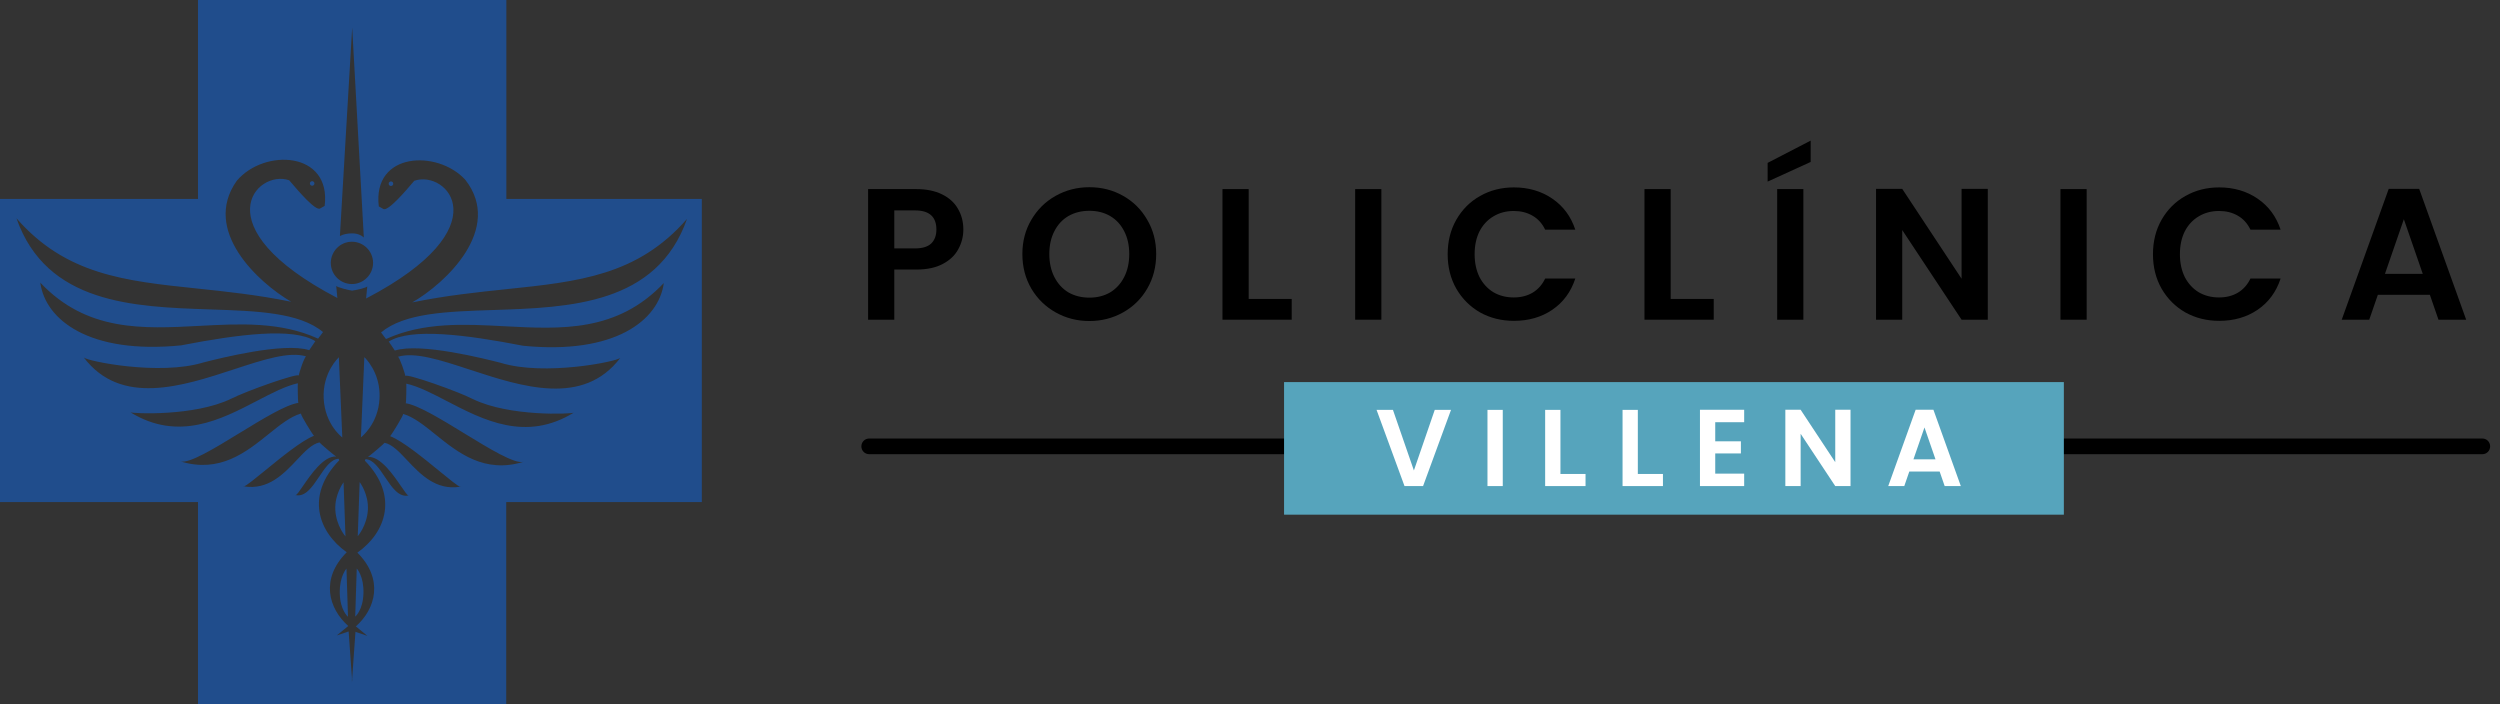
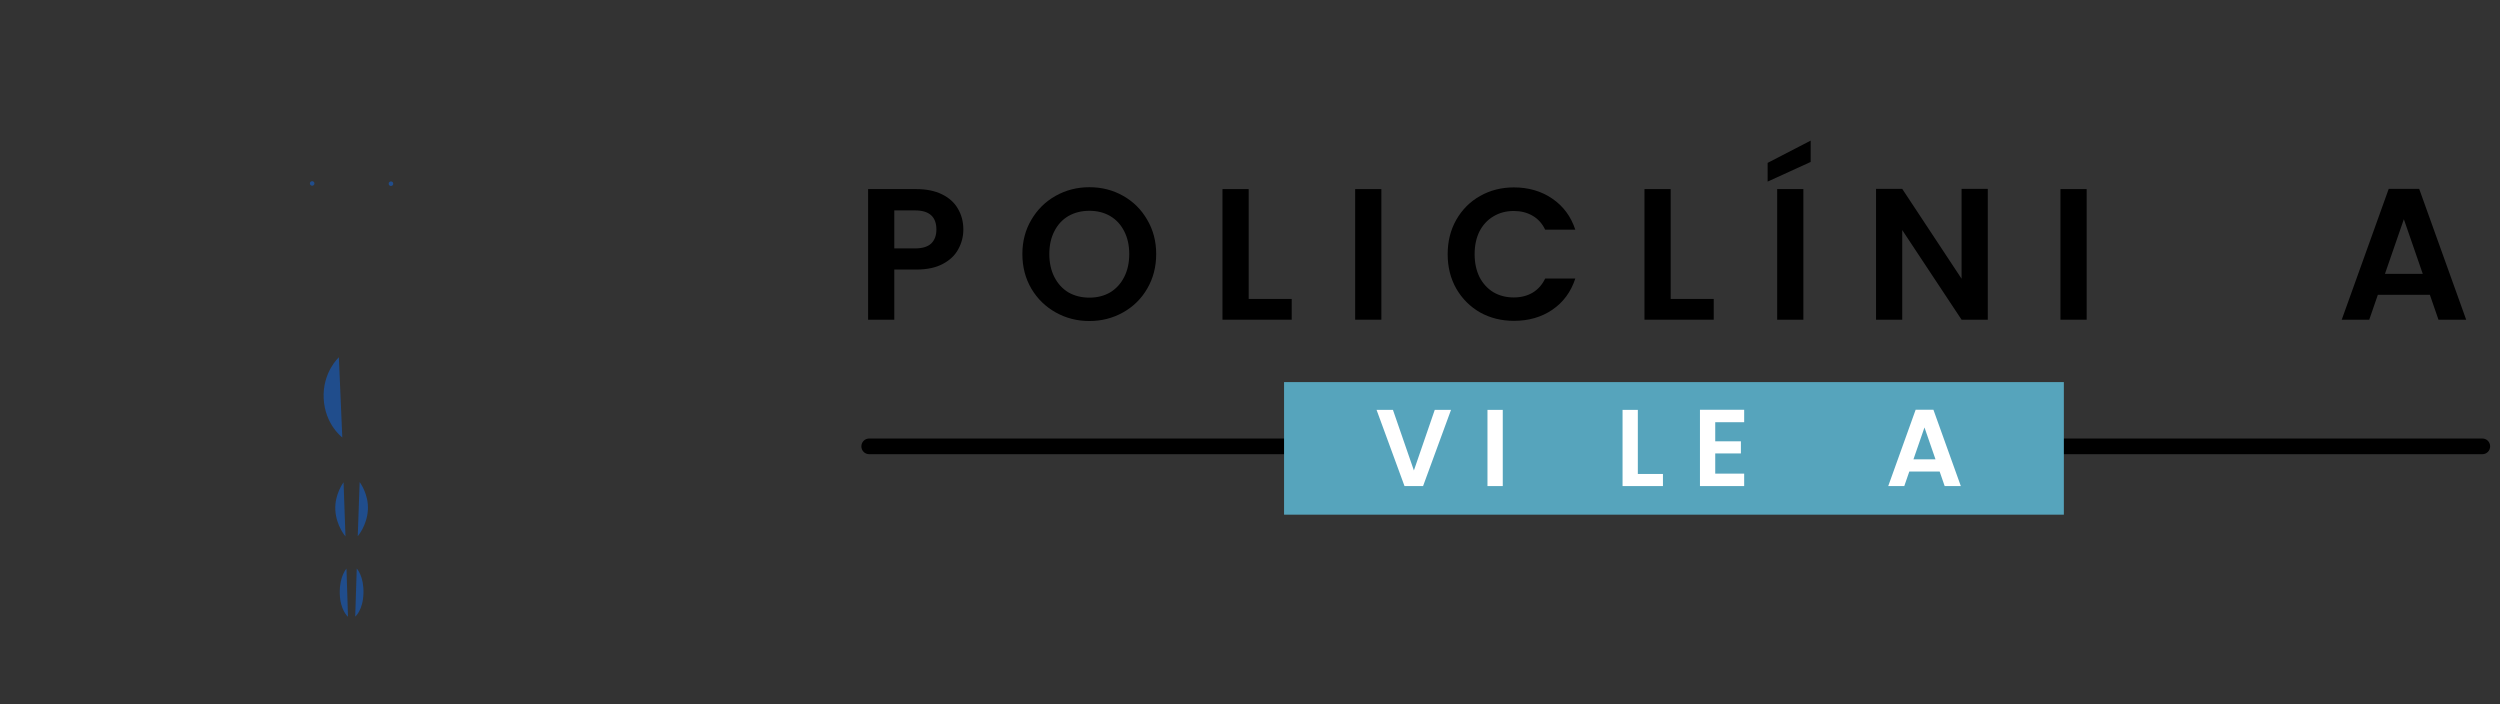
<svg xmlns="http://www.w3.org/2000/svg" width="181" height="51" viewBox="0 0 181 51" fill="none">
  <rect x="0" y="0" width="181" height="51" fill="#333333" stroke="none" />
  <path d="M24.534 25.867L24.782 31.673C24.782 31.673 23.526 30.738 23.434 28.848C23.342 26.949 24.534 25.867 24.534 25.867Z" fill="#204D8C" />
  <path d="M25.012 38.837L24.874 34.92C24.874 34.92 24.214 35.782 24.278 36.929C24.342 38.076 25.012 38.837 25.012 38.837Z" fill="#204D8C" />
  <path d="M25.085 41.167L25.195 44.653C25.195 44.653 24.626 44.194 24.599 42.956C24.571 41.717 25.085 41.167 25.085 41.167Z" fill="#204D8C" />
-   <path d="M26.131 31.664L26.378 25.858C26.378 25.858 27.571 26.94 27.479 28.839C27.387 30.729 26.131 31.664 26.131 31.664Z" fill="#204D8C" />
  <path d="M26.039 34.902L25.901 38.819C25.901 38.819 26.571 38.057 26.635 36.911C26.699 35.764 26.039 34.902 26.039 34.902Z" fill="#204D8C" />
  <path d="M25.718 44.643L25.828 41.158C25.828 41.158 26.351 41.708 26.314 42.946C26.286 44.185 25.718 44.643 25.718 44.643Z" fill="#204D8C" />
  <path d="M22.6 13.447C22.691 13.447 22.765 13.373 22.765 13.282C22.765 13.191 22.691 13.117 22.6 13.117C22.509 13.117 22.435 13.191 22.435 13.282C22.435 13.373 22.509 13.447 22.6 13.447Z" fill="#204D8C" />
  <path d="M28.47 13.3C28.47 13.392 28.396 13.466 28.305 13.466C28.214 13.466 28.14 13.392 28.14 13.3C28.14 13.209 28.214 13.135 28.305 13.135C28.396 13.135 28.47 13.209 28.47 13.3Z" fill="#204D8C" />
-   <path fill-rule="evenodd" clip-rule="evenodd" d="M36.66 14.401V0H14.335V14.401H0V36.351H14.335V51H36.651V36.351H50.812V14.401H36.66ZM25.498 1.99L26.341 17.199C26.341 17.199 26.048 16.878 25.452 16.896C24.856 16.914 24.608 17.098 24.608 17.098L25.498 1.99ZM25.479 17.501C26.323 17.501 27.011 18.189 27.011 19.033C27.011 19.877 26.323 20.565 25.479 20.565C24.636 20.565 23.948 19.877 23.948 19.033C23.957 18.189 24.636 17.501 25.479 17.501ZM27.947 24.546C30.667 23.308 33.613 23.465 36.545 23.621C40.63 23.838 44.685 24.054 48.06 20.492C47.693 23.207 44.492 25.693 37.87 25.032C33.716 24.225 29.726 23.721 28.148 24.73L28.588 25.381C30.432 24.785 35.146 25.986 36.256 26.27C39.434 27.248 44.692 26.17 44.912 25.907C42.223 29.456 37.771 27.995 34.018 26.764C31.919 26.075 30.039 25.459 28.809 25.83C28.927 25.848 29.34 27.076 29.341 27.22C29.34 27.221 29.34 27.223 29.341 27.224L29.341 27.22C29.373 27.004 33.127 28.32 34.257 28.903C36.898 30.178 41.365 29.976 41.539 29.875C38.07 32.015 34.971 30.402 32.356 29.041C31.293 28.488 30.31 27.976 29.414 27.775C29.432 27.821 29.414 29.151 29.377 29.197C30.259 29.323 31.947 30.355 33.608 31.371C35.453 32.499 37.265 33.608 37.907 33.434C35.067 34.308 33.162 32.773 31.527 31.455C30.706 30.794 29.954 30.188 29.185 29.967C29.212 30.096 28.341 31.481 28.249 31.581C29.135 31.916 30.671 33.172 31.832 34.122C32.547 34.706 33.12 35.175 33.312 35.241C31.554 35.522 30.429 34.329 29.477 33.32C28.904 32.713 28.393 32.172 27.846 32.059C27.836 32.095 26.718 33.058 26.635 33.077C27.548 33.032 28.465 34.369 29.042 35.212C29.289 35.572 29.474 35.841 29.57 35.874C28.867 36.021 28.369 35.278 27.877 34.545C27.445 33.901 27.018 33.263 26.461 33.242L26.415 33.352C28.882 35.883 27.947 38.553 25.874 40.011C27.809 41.947 27.185 44.093 25.764 45.35L26.598 46.038L25.736 45.744L25.498 49.11V49.376L25.488 49.248L25.479 49.413V49.065L25.241 45.717L24.379 46.01L25.213 45.322C23.792 44.056 23.168 41.919 25.103 39.984C23.04 38.525 22.095 35.856 24.562 33.324L24.516 33.214C23.964 33.236 23.538 33.87 23.106 34.513C22.612 35.248 22.111 35.993 21.407 35.847C21.504 35.816 21.691 35.543 21.941 35.179C22.519 34.336 23.433 33.004 24.342 33.049C24.259 33.031 23.131 32.068 23.131 32.031C22.584 32.145 22.073 32.685 21.5 33.293C20.548 34.302 19.423 35.495 17.665 35.214C17.865 35.149 18.464 34.66 19.205 34.055C20.361 33.11 21.861 31.884 22.728 31.554C22.627 31.444 21.756 30.059 21.792 29.94C21.023 30.16 20.27 30.766 19.45 31.426C17.814 32.742 15.91 34.274 13.07 33.407C13.709 33.575 15.508 32.475 17.344 31.352C19.013 30.331 20.713 29.291 21.6 29.169C21.563 29.123 21.545 27.793 21.563 27.747C20.667 27.949 19.684 28.46 18.621 29.014C16.006 30.375 12.907 31.987 9.438 29.848C9.612 29.949 14.079 30.151 16.72 28.875C17.837 28.303 21.581 26.984 21.636 27.19C21.631 27.038 22.042 25.821 22.168 25.803C20.936 25.427 19.053 26.045 16.95 26.735C13.199 27.966 8.752 29.426 6.065 25.88C6.284 26.143 11.543 27.22 14.721 26.243C15.831 25.959 20.554 24.757 22.388 25.353L22.829 24.702C21.251 23.693 17.261 24.198 13.107 25.005C6.484 25.665 3.284 23.17 2.917 20.464C6.292 24.026 10.351 23.811 14.437 23.593C17.368 23.437 20.314 23.281 23.03 24.518L23.388 24.041C21.678 22.619 18.595 22.515 15.23 22.403C9.681 22.217 3.368 22.006 1.192 15.805C4.764 19.893 9.034 20.34 14.259 20.888C16.372 21.109 18.642 21.347 21.086 21.849C18.72 20.473 14.583 16.694 17.142 13.089C19.132 10.732 23.993 10.943 23.507 14.906L23.186 15.089C22.873 15.32 21.603 13.83 21.083 13.221C21.025 13.152 20.976 13.095 20.939 13.053C18.591 12.227 14.565 16.428 24.424 21.574L24.342 20.694C24.369 20.794 25.241 21.005 25.488 21.042C25.828 20.996 26.543 20.84 26.589 20.73L26.506 21.611C36.366 16.465 32.34 12.264 29.992 13.089L29.927 13.166C29.478 13.698 28.075 15.361 27.745 15.126L27.424 14.942C26.956 11.007 31.67 10.815 33.688 13.016C36.467 16.575 32.248 20.519 29.845 21.895C32.29 21.393 34.562 21.156 36.676 20.935C41.9 20.39 46.168 19.944 49.739 15.85C47.562 22.057 41.24 22.264 35.699 22.445C32.346 22.555 29.279 22.655 27.589 24.069L27.947 24.546ZM17.665 35.214C17.628 35.223 17.601 35.223 17.591 35.205C17.605 35.205 17.617 35.207 17.628 35.209C17.64 35.212 17.651 35.214 17.665 35.214ZM21.407 35.847C21.389 35.856 21.37 35.856 21.361 35.838C21.37 35.838 21.377 35.84 21.384 35.842C21.391 35.844 21.398 35.847 21.407 35.847ZM29.57 35.874C29.579 35.874 29.586 35.872 29.593 35.87C29.596 35.868 29.6 35.867 29.604 35.866C29.606 35.866 29.609 35.865 29.611 35.865L29.616 35.865C29.607 35.874 29.588 35.883 29.57 35.874ZM33.312 35.241C33.326 35.241 33.337 35.239 33.349 35.237C33.36 35.234 33.372 35.232 33.385 35.232C33.376 35.251 33.358 35.26 33.312 35.241Z" fill="#204D8C" />
  <path fill-rule="evenodd" clip-rule="evenodd" d="M62.363 32.316C62.363 32.003 62.614 31.749 62.923 31.749H179.728C180.037 31.749 180.287 32.003 180.287 32.316C180.287 32.629 180.037 32.883 179.728 32.883H62.923C62.614 32.883 62.363 32.629 62.363 32.316Z" fill="black" />
  <path d="M92.966 27.664H149.423V37.262H92.966V27.664Z" fill="#56A4BC" />
  <path d="M69.746 16.616C69.746 17.122 69.624 17.596 69.381 18.039C69.146 18.482 68.771 18.838 68.256 19.11C67.75 19.381 67.109 19.516 66.332 19.516H64.747V23.147H62.85V13.69H66.332C67.064 13.69 67.687 13.816 68.202 14.069C68.717 14.322 69.101 14.67 69.353 15.112C69.615 15.555 69.746 16.056 69.746 16.616ZM66.251 17.985C66.775 17.985 67.163 17.867 67.416 17.633C67.669 17.389 67.795 17.05 67.795 16.616C67.795 15.695 67.28 15.234 66.251 15.234H64.747V17.985H66.251Z" fill="black" />
  <path d="M78.871 23.242C77.986 23.242 77.173 23.034 76.432 22.619C75.691 22.203 75.104 21.63 74.67 20.898C74.237 20.157 74.02 19.322 74.02 18.391C74.02 17.47 74.237 16.643 74.67 15.912C75.104 15.171 75.691 14.593 76.432 14.177C77.173 13.762 77.986 13.554 78.871 13.554C79.765 13.554 80.578 13.762 81.31 14.177C82.051 14.593 82.633 15.171 83.058 15.912C83.491 16.643 83.708 17.47 83.708 18.391C83.708 19.322 83.491 20.157 83.058 20.898C82.633 21.63 82.051 22.203 81.31 22.619C80.569 23.034 79.756 23.242 78.871 23.242ZM78.871 21.549C79.44 21.549 79.941 21.422 80.375 21.169C80.808 20.907 81.147 20.537 81.391 20.058C81.635 19.579 81.757 19.024 81.757 18.391C81.757 17.759 81.635 17.208 81.391 16.738C81.147 16.259 80.808 15.894 80.375 15.641C79.941 15.388 79.44 15.261 78.871 15.261C78.302 15.261 77.796 15.388 77.353 15.641C76.92 15.894 76.581 16.259 76.337 16.738C76.093 17.208 75.971 17.759 75.971 18.391C75.971 19.024 76.093 19.579 76.337 20.058C76.581 20.537 76.92 20.907 77.353 21.169C77.796 21.422 78.302 21.549 78.871 21.549Z" fill="black" />
  <path d="M90.404 21.643H93.52V23.147H88.507V13.69H90.404V21.643Z" fill="black" />
  <path d="M100.011 13.69V23.147H98.114V13.69H100.011Z" fill="black" />
-   <path d="M104.811 18.405C104.811 17.474 105.019 16.643 105.435 15.912C105.859 15.171 106.433 14.597 107.156 14.191C107.887 13.775 108.705 13.568 109.608 13.568C110.665 13.568 111.591 13.839 112.386 14.381C113.181 14.923 113.736 15.672 114.052 16.63H111.871C111.654 16.178 111.347 15.839 110.95 15.614C110.561 15.388 110.109 15.275 109.595 15.275C109.044 15.275 108.551 15.406 108.118 15.668C107.693 15.921 107.359 16.282 107.115 16.752C106.88 17.222 106.763 17.773 106.763 18.405C106.763 19.028 106.88 19.579 107.115 20.058C107.359 20.528 107.693 20.894 108.118 21.155C108.551 21.409 109.044 21.535 109.595 21.535C110.109 21.535 110.561 21.422 110.95 21.196C111.347 20.961 111.654 20.618 111.871 20.166H114.052C113.736 21.133 113.181 21.887 112.386 22.429C111.6 22.962 110.674 23.229 109.608 23.229C108.705 23.229 107.887 23.025 107.156 22.619C106.433 22.203 105.859 21.63 105.435 20.898C105.019 20.166 104.811 19.335 104.811 18.405Z" fill="black" />
+   <path d="M104.811 18.405C104.811 17.474 105.019 16.643 105.435 15.912C105.859 15.171 106.433 14.597 107.156 14.191C107.887 13.775 108.705 13.568 109.608 13.568C110.665 13.568 111.591 13.839 112.386 14.381C113.181 14.923 113.736 15.672 114.052 16.63H111.871C111.654 16.178 111.347 15.839 110.95 15.614C110.561 15.388 110.109 15.275 109.595 15.275C109.044 15.275 108.551 15.406 108.118 15.668C107.693 15.921 107.359 16.282 107.115 16.752C106.88 17.222 106.763 17.773 106.763 18.405C106.763 19.028 106.88 19.579 107.115 20.058C107.359 20.528 107.693 20.894 108.118 21.155C108.551 21.409 109.044 21.535 109.595 21.535C110.109 21.535 110.561 21.422 110.95 21.196C111.347 20.961 111.654 20.618 111.871 20.166H114.052C113.736 21.133 113.181 21.887 112.386 22.429C111.6 22.962 110.674 23.229 109.608 23.229C108.705 23.229 107.887 23.025 107.156 22.619C106.433 22.203 105.859 21.63 105.435 20.898C105.019 20.166 104.811 19.335 104.811 18.405" fill="black" />
  <path d="M120.957 21.643H124.074V23.147H119.06V13.69H120.957V21.643Z" fill="black" />
  <path d="M130.564 13.69V23.147H128.667V13.69H130.564ZM131.092 11.725L127.976 13.148V11.793L131.092 10.18V11.725Z" fill="black" />
  <path d="M143.915 23.147H142.018L137.722 16.657V23.147H135.825V13.676H137.722L142.018 20.18V13.676H143.915V23.147Z" fill="black" />
  <path d="M151.074 13.69V23.147H149.177V13.69H151.074Z" fill="black" />
-   <path d="M155.875 18.405C155.875 17.474 156.082 16.643 156.498 15.912C156.923 15.171 157.496 14.597 158.219 14.191C158.951 13.775 159.768 13.568 160.671 13.568C161.728 13.568 162.654 13.839 163.449 14.381C164.244 14.923 164.8 15.672 165.116 16.63H162.934C162.717 16.178 162.41 15.839 162.013 15.614C161.624 15.388 161.173 15.275 160.658 15.275C160.107 15.275 159.614 15.406 159.181 15.668C158.756 15.921 158.422 16.282 158.178 16.752C157.943 17.222 157.826 17.773 157.826 18.405C157.826 19.028 157.943 19.579 158.178 20.058C158.422 20.528 158.756 20.894 159.181 21.155C159.614 21.409 160.107 21.535 160.658 21.535C161.173 21.535 161.624 21.422 162.013 21.196C162.41 20.961 162.717 20.618 162.934 20.166H165.116C164.8 21.133 164.244 21.887 163.449 22.429C162.663 22.962 161.737 23.229 160.671 23.229C159.768 23.229 158.951 23.025 158.219 22.619C157.496 22.203 156.923 21.63 156.498 20.898C156.082 20.166 155.875 19.335 155.875 18.405Z" fill="black" />
  <path d="M175.923 21.345H172.156L171.533 23.147H169.541L172.942 13.676H175.15L178.551 23.147H176.546L175.923 21.345ZM175.408 19.828L174.039 15.871L172.671 19.828H175.408Z" fill="black" />
  <path d="M105.054 29.675L103.03 35.192H101.687L99.663 29.675H100.849L102.366 34.062L103.876 29.675H105.054Z" fill="white" />
  <path d="M108.8 29.675V35.192H107.693V29.675H108.8Z" fill="white" />
-   <path d="M112.976 34.315H114.793V35.192H111.869V29.675H112.976V34.315Z" fill="white" />
  <path d="M118.579 34.315H120.397V35.192H117.473V29.675H118.579V34.315Z" fill="white" />
  <path d="M124.183 30.568V31.951H126.041V32.829H124.183V34.291H126.278V35.192H123.077V29.667H126.278V30.568H124.183Z" fill="white" />
-   <path d="M133.978 35.192H132.872L130.366 31.406V35.192H129.259V29.667H130.366L132.872 33.461V29.667H133.978V35.192Z" fill="white" />
  <path d="M140.431 34.141H138.233L137.87 35.192H136.708L138.692 29.667H139.98L141.964 35.192H140.794L140.431 34.141ZM140.13 33.255L139.332 30.948L138.534 33.255H140.13Z" fill="white" />
</svg>